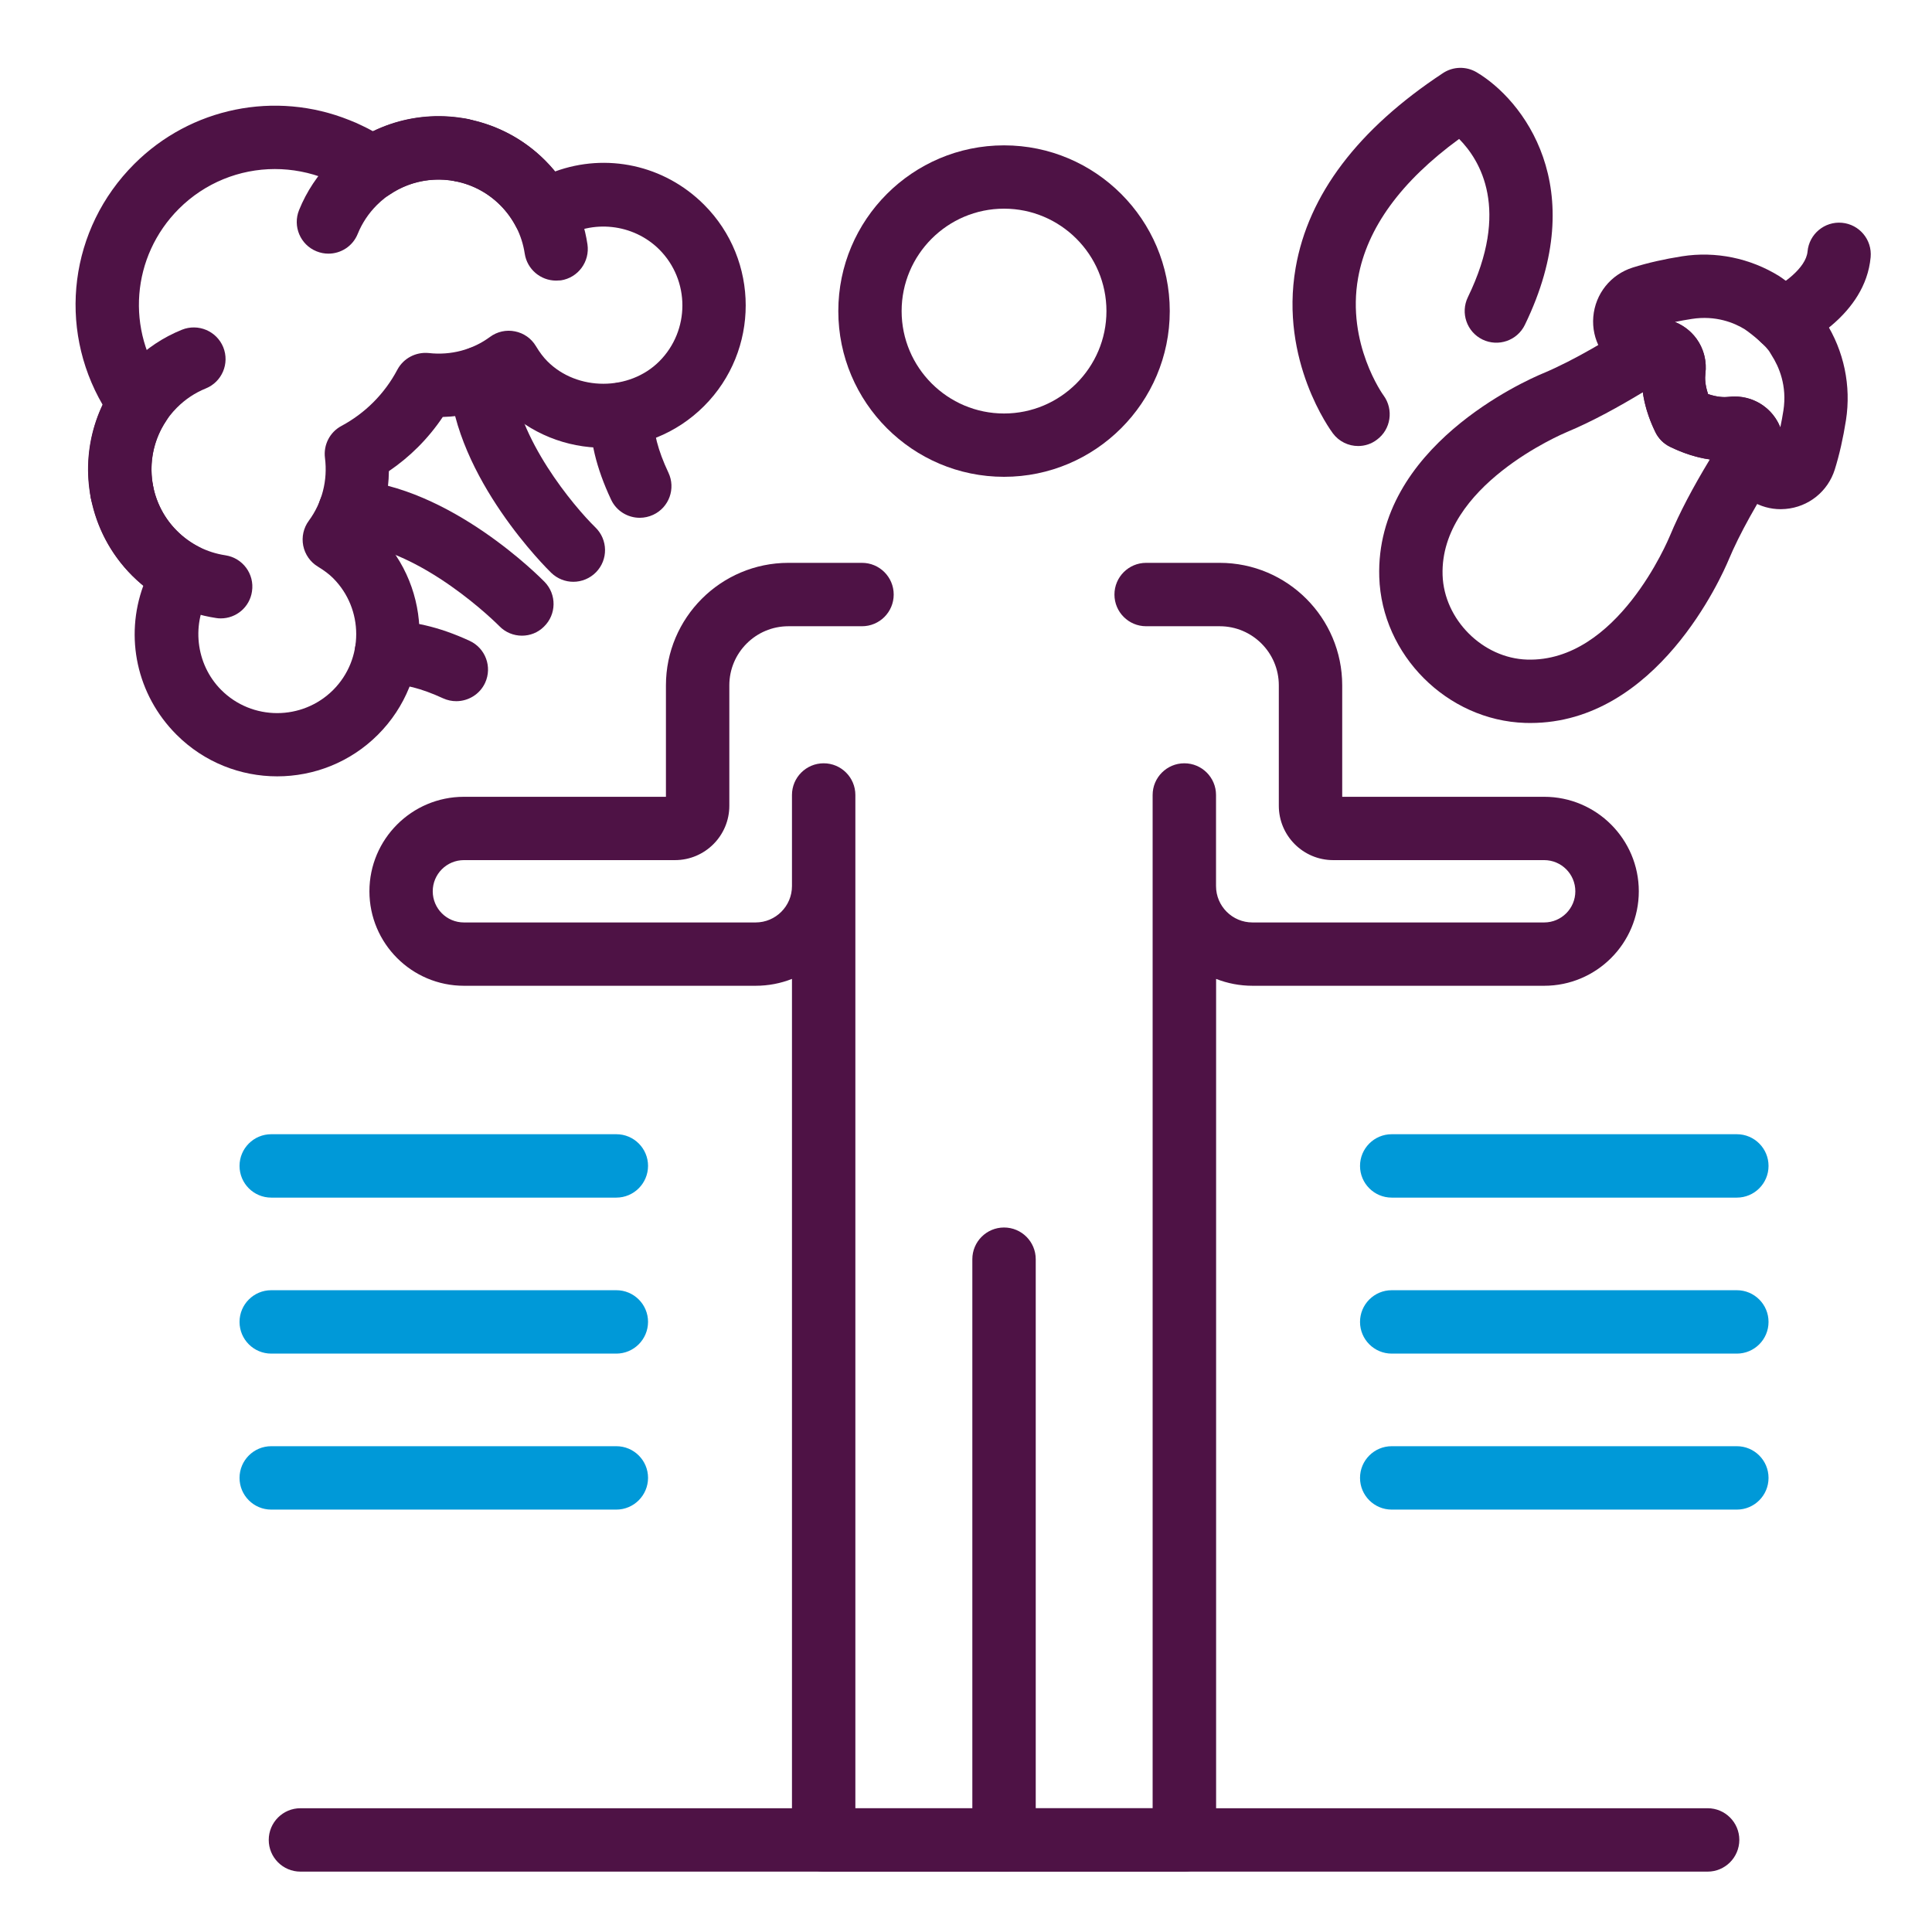
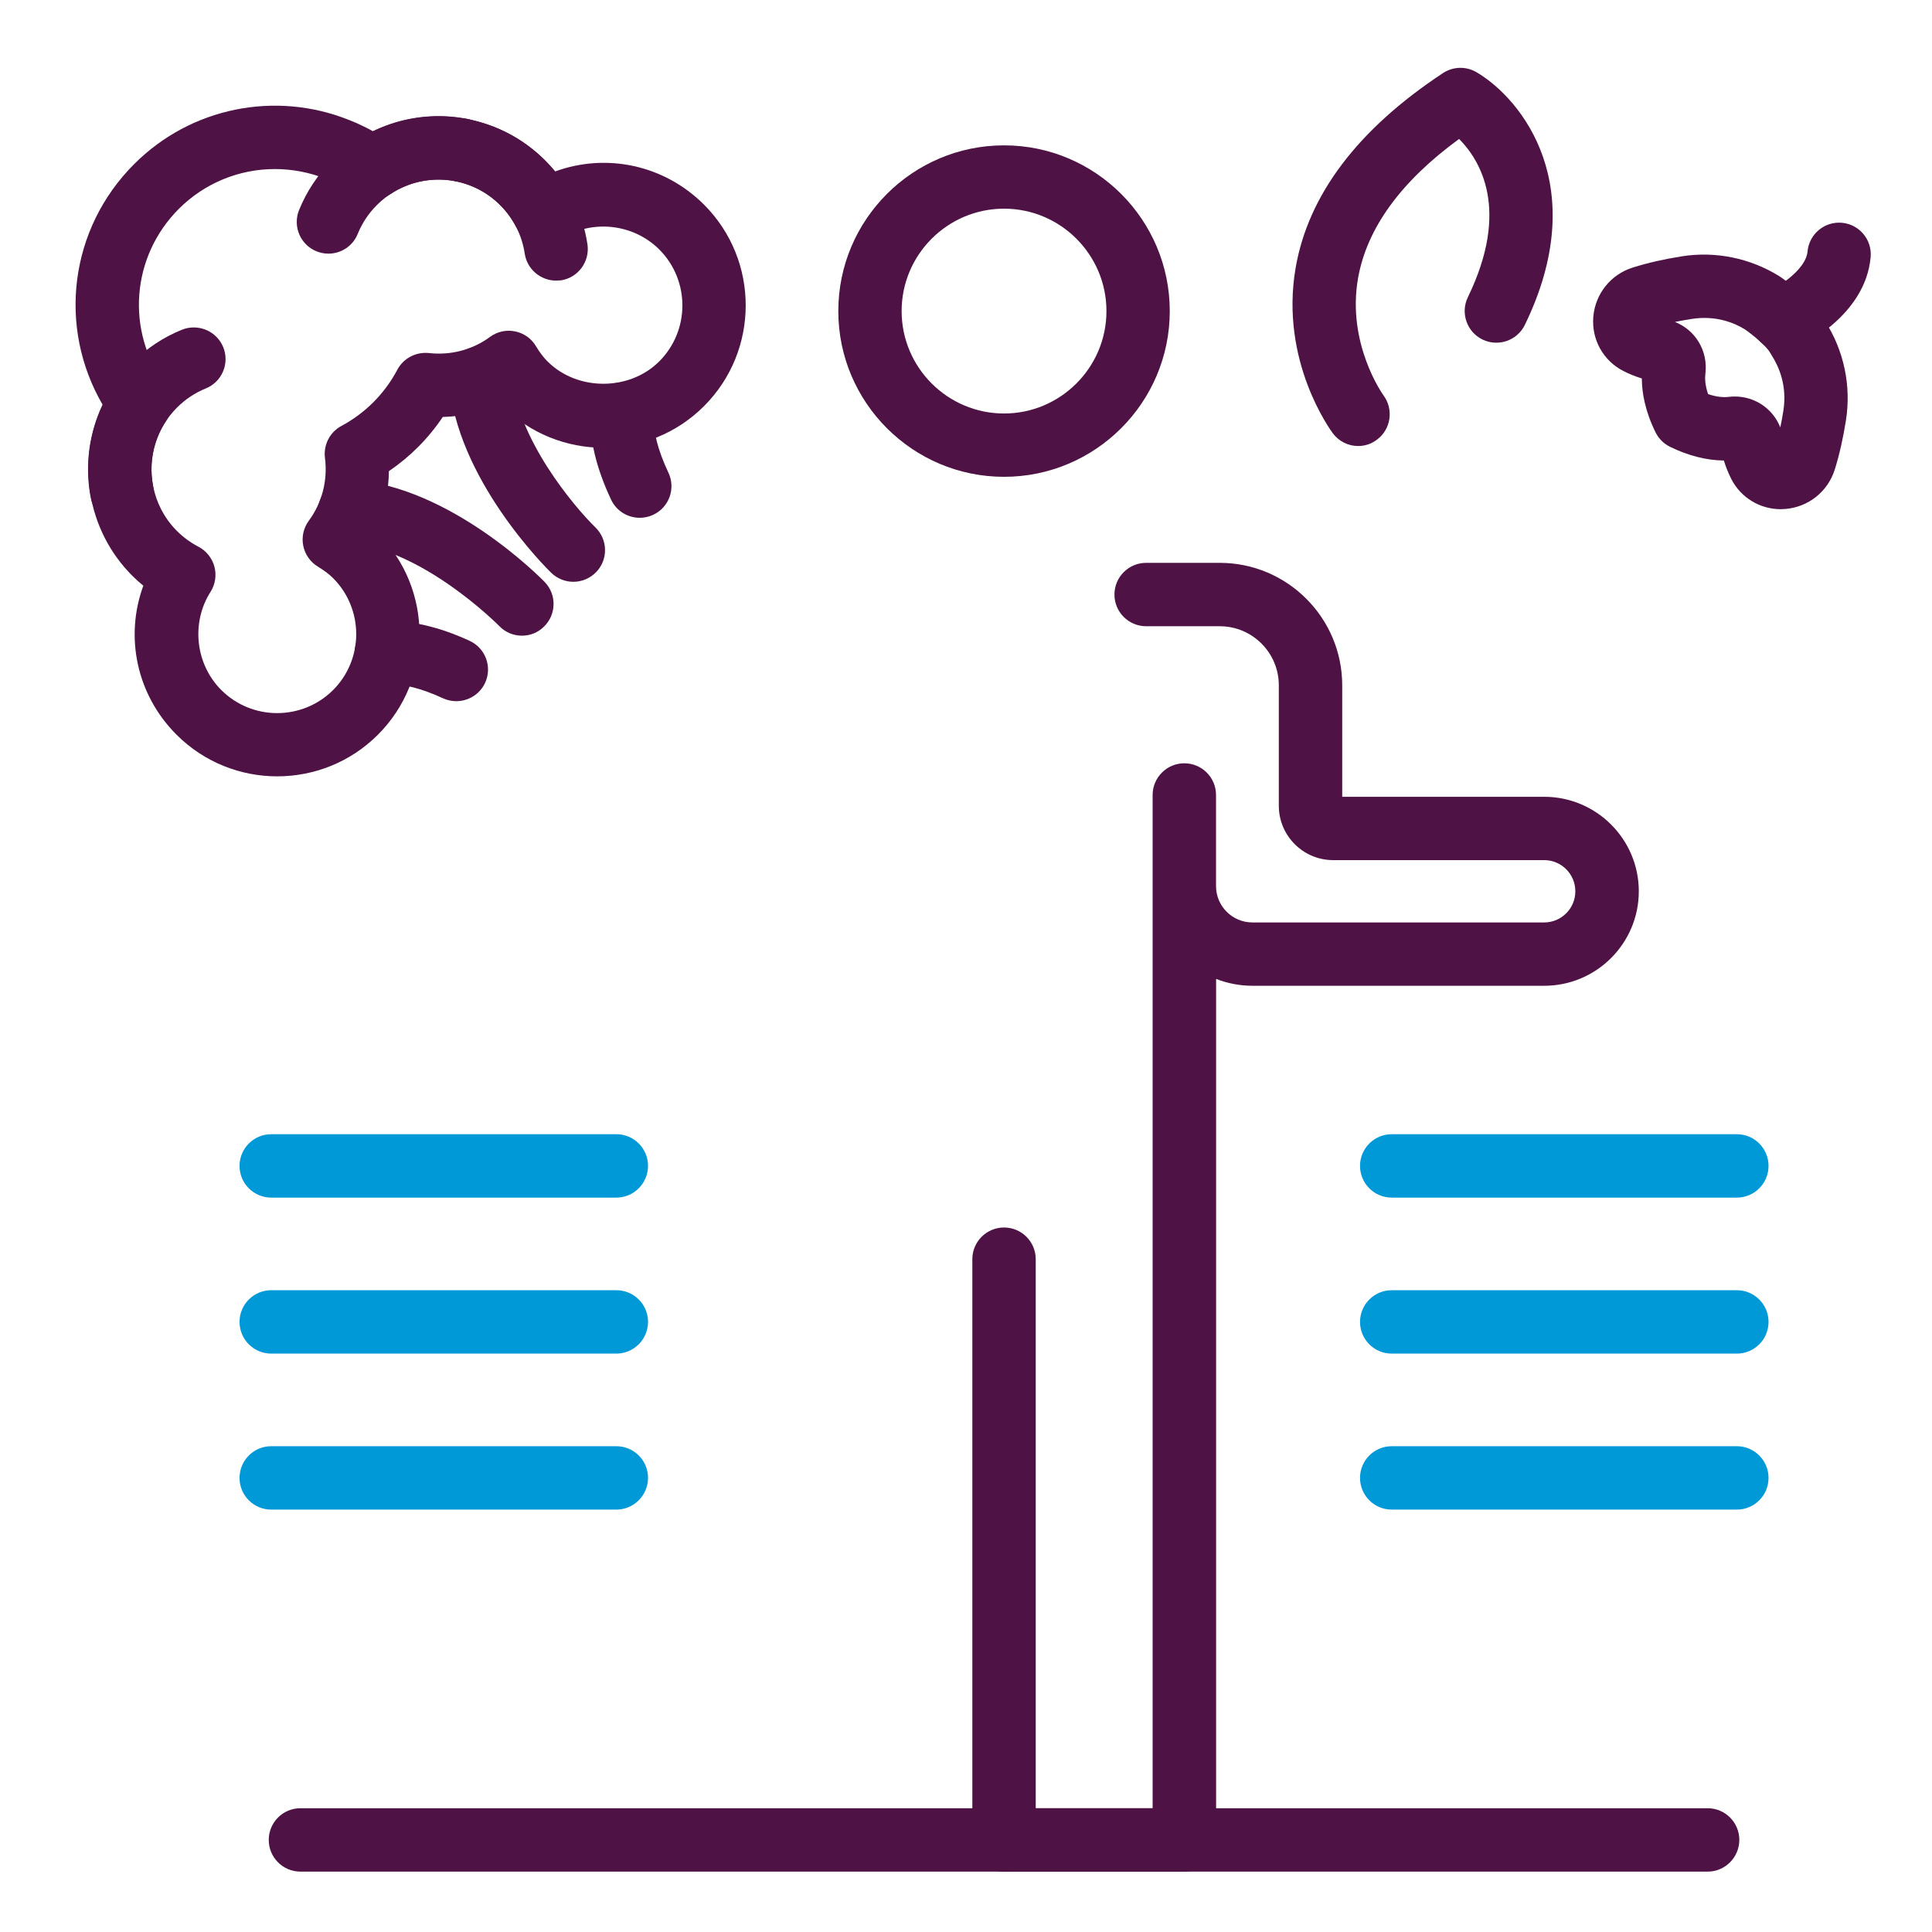
<svg xmlns="http://www.w3.org/2000/svg" version="1.1" id="Layer_1" x="0px" y="0px" viewBox="0 0 256 256" style="enable-background:new 0 0 256 256;" xml:space="preserve">
  <style type="text/css">
	.st0{fill:#0099D8;}
	.st1{fill:#4E1245;}
	.st2{filter:url(#Adobe_OpacityMaskFilter);}
	.st3{filter:url(#Adobe_OpacityMaskFilter_00000028321572668829882250000012432107297518270399_);}
	.st4{mask:url(#SVGID_1_);fill:url(#SVGID_00000166665470886921335110000009970192602461341630_);}
	.st5{fill:#4E1245;stroke:#4E1245;stroke-width:2.641;stroke-miterlimit:10;}
	.st6{fill:#4E1245;stroke:#4E1245;stroke-width:1.32;stroke-miterlimit:10;}
	.st7{fill:#231F20;}
	.st8{fill-rule:evenodd;clip-rule:evenodd;fill:#0099D8;}
	.st9{fill:none;stroke:#0099D8;stroke-width:6.474;stroke-linecap:round;stroke-linejoin:round;stroke-miterlimit:10;}
	.st10{fill:none;stroke:#4E1245;stroke-width:6.474;stroke-linecap:round;stroke-linejoin:round;stroke-miterlimit:10;}
	.st11{fill:none;stroke:#4E1245;stroke-width:6.801;stroke-linecap:round;stroke-linejoin:round;stroke-miterlimit:10;}
</style>
  <g>
    <path class="st1" d="M133.04,63.18c-12.11,0-21.96-9.85-21.96-21.96c0-12.11,9.85-21.96,21.96-21.96   c12.11,0,21.96,9.85,21.96,21.96C155,53.33,145.15,63.18,133.04,63.18z M133.04,27.65c-7.48,0-13.57,6.09-13.57,13.57   c0,7.48,6.09,13.57,13.57,13.57c7.48,0,13.57-6.09,13.57-13.57C146.61,33.74,140.52,27.65,133.04,27.65z" />
    <path class="st1" d="M133.04,248c-2.32,0-4.2-1.88-4.2-4.2v-76.95c0-2.32,1.88-4.2,4.2-4.2c2.32,0,4.2,1.88,4.2,4.2v76.95   C137.23,246.12,135.36,248,133.04,248z" />
-     <path class="st1" d="M133.04,248h-23.9c-2.32,0-4.2-1.88-4.2-4.2V129.71c-1.49,0.59-3.12,0.91-4.82,0.91H61.47   c-6.91,0-12.52-5.62-12.52-12.52c0-6.91,5.62-12.52,12.52-12.52h26.77V90.81c0-8.95,7.28-16.23,16.23-16.23h9.75   c2.32,0,4.2,1.88,4.2,4.2c0,2.32-1.88,4.2-4.2,4.2h-9.75c-4.32,0-7.83,3.51-7.83,7.83v15.96c0,3.97-3.23,7.2-7.2,7.2H61.47   c-2.28,0-4.13,1.85-4.13,4.13c0,2.28,1.85,4.13,4.13,4.13h38.65c2.66,0,4.82-2.16,4.82-4.82v-12.07c0-2.32,1.88-4.2,4.2-4.2   c2.32,0,4.2,1.88,4.2,4.2v134.27h19.7c2.32,0,4.2,1.88,4.2,4.2C137.23,246.12,135.36,248,133.04,248z" />
    <path class="st1" d="M156.93,248h-23.9c-2.32,0-4.2-1.88-4.2-4.2c0-2.32,1.88-4.2,4.2-4.2h19.7V105.34c0-2.32,1.88-4.2,4.2-4.2   c2.32,0,4.2,1.88,4.2,4.2v12.07c0,2.66,2.16,4.82,4.83,4.82h38.65c2.28,0,4.13-1.85,4.13-4.13c0-2.28-1.85-4.13-4.13-4.13h-27.96   c-3.97,0-7.2-3.23-7.2-7.2V90.81c0-4.32-3.51-7.83-7.83-7.83h-9.75c-2.32,0-4.2-1.88-4.2-4.2c0-2.32,1.88-4.2,4.2-4.2h9.75   c8.95,0,16.23,7.28,16.23,16.23v14.77h26.77c6.91,0,12.53,5.62,12.53,12.52c0,6.9-5.62,12.52-12.53,12.52h-38.65   c-1.7,0-3.33-0.32-4.83-0.91V243.8C161.13,246.12,159.25,248,156.93,248z" />
    <path class="st1" d="M226.27,248H39.81c-2.32,0-4.2-1.88-4.2-4.2c0-2.32,1.88-4.2,4.2-4.2h186.46c2.32,0,4.2,1.88,4.2,4.2   C230.46,246.12,228.58,248,226.27,248z" />
    <path class="st0" d="M230.14,158.69h-45.73c-2.32,0-4.2-1.88-4.2-4.2c0-2.32,1.88-4.2,4.2-4.2h45.73c2.32,0,4.2,1.88,4.2,4.2   C234.34,156.81,232.46,158.69,230.14,158.69z" />
    <path class="st0" d="M230.14,179.36h-45.73c-2.32,0-4.2-1.88-4.2-4.2c0-2.32,1.88-4.2,4.2-4.2h45.73c2.32,0,4.2,1.88,4.2,4.2   C234.34,177.48,232.46,179.36,230.14,179.36z" />
    <path class="st0" d="M230.14,200.03h-45.73c-2.32,0-4.2-1.88-4.2-4.2c0-2.32,1.88-4.2,4.2-4.2h45.73c2.32,0,4.2,1.88,4.2,4.2   C234.34,198.15,232.46,200.03,230.14,200.03z" />
    <path class="st0" d="M81.66,158.69H35.94c-2.32,0-4.2-1.88-4.2-4.2c0-2.32,1.88-4.2,4.2-4.2h45.73c2.32,0,4.2,1.88,4.2,4.2   C85.86,156.81,83.98,158.69,81.66,158.69z" />
    <path class="st0" d="M81.66,179.36H35.94c-2.32,0-4.2-1.88-4.2-4.2c0-2.32,1.88-4.2,4.2-4.2h45.73c2.32,0,4.2,1.88,4.2,4.2   C85.86,177.48,83.98,179.36,81.66,179.36z" />
    <path class="st0" d="M81.66,200.03H35.94c-2.32,0-4.2-1.88-4.2-4.2c0-2.32,1.88-4.2,4.2-4.2h45.73c2.32,0,4.2,1.88,4.2,4.2   C85.86,198.15,83.98,200.03,81.66,200.03z" />
    <path class="st1" d="M235.95,67.47c-2.75,0-5.27-1.52-6.54-3.99c-0.39-0.78-0.73-1.6-0.99-2.46c-2.3-0.02-4.73-0.64-7.14-1.82   c-0.83-0.41-1.5-1.08-1.91-1.91c-1.4-2.84-1.81-5.28-1.82-7.14c-0.86-0.27-1.69-0.6-2.46-1c-2.66-1.36-4.22-4.18-3.97-7.17   c0.26-3.05,2.31-5.61,5.23-6.53c1.97-0.62,4.17-1.12,6.53-1.49c4.45-0.7,9.02,0.24,12.88,2.63c0.85,0.57,4.45,3.1,6.1,6.01   c2.48,3.89,3.45,8.53,2.74,13.08c-0.37,2.35-0.86,4.54-1.48,6.53c-0.92,2.92-3.48,4.97-6.53,5.23   C236.37,67.46,236.16,67.47,235.95,67.47z M229.87,52.54c2.68,0,5.05,1.62,6.03,4.09c0.15-0.72,0.29-1.46,0.41-2.23   c0.51-3.28-0.58-5.81-1.58-7.36c-0.06-0.1-0.12-0.2-0.18-0.3c-0.43-0.81-2.25-2.35-3.35-3.1c-1.38-0.86-3.85-1.88-7.03-1.38   c-0.77,0.12-1.51,0.25-2.23,0.4c2.72,1.07,4.41,3.85,4.03,6.87c-0.07,0.58-0.05,1.48,0.36,2.69c1.21,0.41,2.11,0.44,2.69,0.37   C229.31,52.56,229.59,52.54,229.87,52.54z" />
-     <path class="st1" d="M202.78,95.8c-0.23,0-0.46,0-0.69-0.01c-10.33-0.33-19.01-9-19.33-19.33c-0.54-17.22,19.39-26.03,21.67-26.98   c4.19-1.75,9.01-4.68,12.32-6.83c1.03-0.67,2.31-0.86,3.49-0.51l0.38,0.12c3.57,0.76,5.78,3.86,5.35,7.27   c-0.07,0.58-0.05,1.48,0.36,2.69c1.21,0.41,2.11,0.43,2.69,0.37c3.39-0.41,6.5,1.78,7.21,5.13l0.2,0.64   c0.34,1.17,0.15,2.43-0.52,3.45c-3.09,4.75-5.45,9.01-6.83,12.31C228.14,76.37,219.56,95.8,202.78,95.8z M217.68,51.98   c-3.09,1.87-6.68,3.86-10.02,5.25c-0.69,0.29-16.88,7.17-16.51,18.97c0.19,5.89,5.32,11.02,11.2,11.2   c11.94,0.36,18.68-15.82,18.97-16.51c1.21-2.91,2.97-6.26,5.24-10.01c-1.72-0.24-3.5-0.81-5.3-1.69c-0.83-0.41-1.5-1.08-1.91-1.91   C218.39,55.3,217.89,53.51,217.68,51.98z" />
    <path class="st1" d="M236.24,46.52c-1.6,0-3.13-0.92-3.83-2.47c-0.95-2.11-0.02-4.58,2.08-5.54c1.55-0.72,4.82-2.93,5.02-5.19   c0.21-2.31,2.26-4.01,4.56-3.8c2.31,0.21,4.01,2.25,3.8,4.56c-0.7,7.71-8.97,11.65-9.91,12.07   C237.4,46.4,236.81,46.52,236.24,46.52z" />
    <path class="st1" d="M16.15,69.38c-1.97,0-3.73-1.39-4.12-3.4c-1.26-6.52,0.79-13.22,5.48-17.91c1.9-1.9,4.12-3.38,6.6-4.38   c2.15-0.86,4.59,0.17,5.47,2.31c0.87,2.15-0.16,4.6-2.31,5.47c-1.43,0.58-2.71,1.43-3.82,2.54c-2.72,2.72-3.9,6.6-3.17,10.38   c0.44,2.28-1.05,4.48-3.32,4.92C16.68,69.36,16.41,69.38,16.15,69.38z" />
-     <path class="st1" d="M29.26,81.94c-0.21,0-0.42-0.01-0.63-0.05c-4.24-0.64-8.08-2.58-11.12-5.62c-2.83-2.83-4.72-6.39-5.48-10.3   c-0.44-2.28,1.05-4.48,3.32-4.92c2.28-0.44,4.48,1.05,4.92,3.32c0.44,2.26,1.53,4.32,3.17,5.96c1.76,1.76,3.98,2.88,6.43,3.25   c2.29,0.35,3.87,2.48,3.52,4.78C33.09,80.45,31.3,81.94,29.26,81.94z" />
    <path class="st1" d="M69.16,84.23c-1.09,0-2.18-0.42-3-1.27c-0.1-0.1-10.24-10.35-20.11-11.01c-2.31-0.16-4.06-2.16-3.91-4.47   c0.15-2.31,2.16-4.05,4.47-3.91c13.1,0.88,25.05,13.02,25.55,13.53c1.62,1.66,1.58,4.32-0.08,5.93   C71.27,83.84,70.22,84.23,69.16,84.23z" />
    <path class="st1" d="M36.73,102.87c-4.83,0-9.66-1.84-13.34-5.52c-5.3-5.3-6.88-12.97-4.4-19.74c-0.51-0.42-1-0.86-1.47-1.33   c-6-6-7.46-15.13-3.91-22.63c-6-10.29-4.42-23.33,4.18-31.92c7.48-7.48,18.68-9.77,28.52-5.81c0.27,0.1,0.59,0.24,0.9,0.37   c0.32,0.14,0.59,0.27,0.85,0.4c0.46,0.22,0.92,0.45,1.38,0.71c7.53-3.65,16.73-2.2,22.78,3.85c0.47,0.47,0.92,0.96,1.33,1.47   c6.78-2.48,14.45-0.89,19.74,4.4c7.36,7.36,7.36,19.33,0,26.69c-7.36,7.36-19.33,7.36-26.69,0c-0.1-0.1-0.2-0.2-0.29-0.3   c-2.39,1.08-4.99,1.67-7.64,1.74c-0.96,1.43-2.06,2.77-3.29,4c-1.18,1.18-2.47,2.24-3.85,3.18c-0.03,2.76-0.63,5.46-1.76,7.96   c0.1,0.1,0.2,0.19,0.3,0.29c7.36,7.36,7.36,19.33,0,26.68C46.4,101.03,41.56,102.87,36.73,102.87z M36.42,22.4   c-4.69,0-9.27,1.83-12.71,5.26c-6.31,6.31-7.08,16.13-1.82,23.36c1.03,1.42,1.08,3.33,0.1,4.79c-3.02,4.56-2.41,10.67,1.45,14.54   c0.84,0.84,1.8,1.54,2.85,2.09c1.04,0.54,1.81,1.5,2.12,2.64c0.3,1.14,0.12,2.35-0.51,3.34c-2.61,4.1-2.01,9.58,1.42,13.01   c4.08,4.08,10.73,4.08,14.82,0c4.08-4.08,4.08-10.73,0-14.82c-0.53-0.53-1.17-1.01-2.02-1.53c-1.01-0.61-1.71-1.62-1.94-2.77   c-0.23-1.16,0.04-2.36,0.74-3.31c1.76-2.39,2.52-5.35,2.14-8.32c-0.22-1.73,0.64-3.42,2.18-4.24c1.56-0.84,2.98-1.89,4.22-3.13   c1.28-1.28,2.35-2.73,3.19-4.32c0.81-1.52,2.45-2.38,4.17-2.21c2.91,0.33,5.8-0.43,8.11-2.14c0.95-0.7,2.15-0.97,3.31-0.73   c1.16,0.23,2.16,0.93,2.77,1.95c0.51,0.85,1,1.49,1.53,2.02c3.95,3.96,10.86,3.96,14.82,0c4.08-4.09,4.08-10.73,0-14.82   c-3.44-3.43-8.91-4.03-13.01-1.42c-1,0.63-2.21,0.82-3.34,0.51c-1.14-0.3-2.09-1.07-2.64-2.12c-0.55-1.05-1.25-2.01-2.09-2.85   c-3.89-3.89-10.02-4.49-14.59-1.43c-1.44,0.96-3.31,0.95-4.73-0.04c-0.78-0.54-1.64-1.03-2.54-1.46l-0.6-0.28   c-0.16-0.07-0.37-0.16-0.59-0.25C41.01,22.83,38.7,22.4,36.42,22.4z" />
    <path class="st1" d="M43.52,33.61c-0.53,0-1.06-0.1-1.58-0.31c-2.15-0.87-3.18-3.32-2.31-5.47c1-2.47,2.48-4.69,4.38-6.6   c4.69-4.69,11.39-6.74,17.91-5.48c2.28,0.44,3.76,2.64,3.32,4.92c-0.44,2.28-2.64,3.76-4.92,3.33c-3.78-0.73-7.66,0.45-10.38,3.17   c-1.1,1.1-1.96,2.39-2.54,3.82C46.74,32.63,45.17,33.61,43.52,33.61z" />
    <path class="st1" d="M73.68,37.18c-2.04,0-3.83-1.49-4.15-3.57c-0.37-2.45-1.49-4.67-3.25-6.43c-1.64-1.64-3.7-2.74-5.96-3.17   c-2.28-0.44-3.76-2.64-3.32-4.92c0.44-2.27,2.64-3.76,4.92-3.32c3.91,0.76,7.47,2.65,10.3,5.48c3.04,3.04,4.98,6.88,5.62,11.12   c0.34,2.29-1.23,4.43-3.52,4.78C74.1,37.16,73.89,37.18,73.68,37.18z" />
    <path class="st1" d="M84.77,68.61c-1.58,0-3.09-0.89-3.8-2.41c-1.97-4.19-2.89-8.04-2.74-11.47c0.1-2.31,2.08-4.23,4.38-4.01   c2.32,0.1,4.11,2.06,4.01,4.38c-0.09,2.05,0.56,4.59,1.95,7.53c0.99,2.1,0.09,4.6-2.01,5.58C85.98,68.48,85.37,68.61,84.77,68.61z" />
    <path class="st1" d="M60.46,92.91c-0.59,0-1.18-0.12-1.75-0.38c-2.85-1.31-5.33-1.96-7.33-1.84c-2.33,0.13-4.28-1.69-4.38-4.01   c-0.1-2.31,1.69-4.27,4.01-4.38c3.37-0.11,7.14,0.73,11.21,2.61c2.11,0.97,3.03,3.46,2.06,5.57   C63.57,92.01,62.04,92.91,60.46,92.91z" />
    <path class="st1" d="M75.97,77.09c-1.06,0-2.11-0.4-2.93-1.19c-0.52-0.5-12.65-12.46-13.53-25.55c-0.16-2.31,1.59-4.31,3.91-4.47   c2.3-0.15,4.31,1.6,4.47,3.91c0.55,8.24,8.14,17.3,11.01,20.1c1.66,1.62,1.7,4.27,0.08,5.93C78.16,76.66,77.06,77.09,75.97,77.09z" />
    <path class="st1" d="M179.96,59.1c-1.27,0-2.52-0.58-3.34-1.67c-0.29-0.39-7.08-9.6-4.94-21.95c1.68-9.69,8.26-18.37,19.53-25.8   c1.34-0.88,3.06-0.92,4.44-0.11c6.09,3.6,15.28,15.22,6.4,33.48c-1.01,2.08-3.52,2.95-5.61,1.94c-2.08-1.01-2.95-3.52-1.94-5.61   c5.64-11.6,1.64-18.14-1.16-20.97c-7.7,5.62-12.2,11.8-13.38,18.39c-1.57,8.74,3.32,15.54,3.37,15.6c1.36,1.86,0.98,4.49-0.88,5.86   C181.71,58.83,180.83,59.1,179.96,59.1z" />
  </g>
</svg>